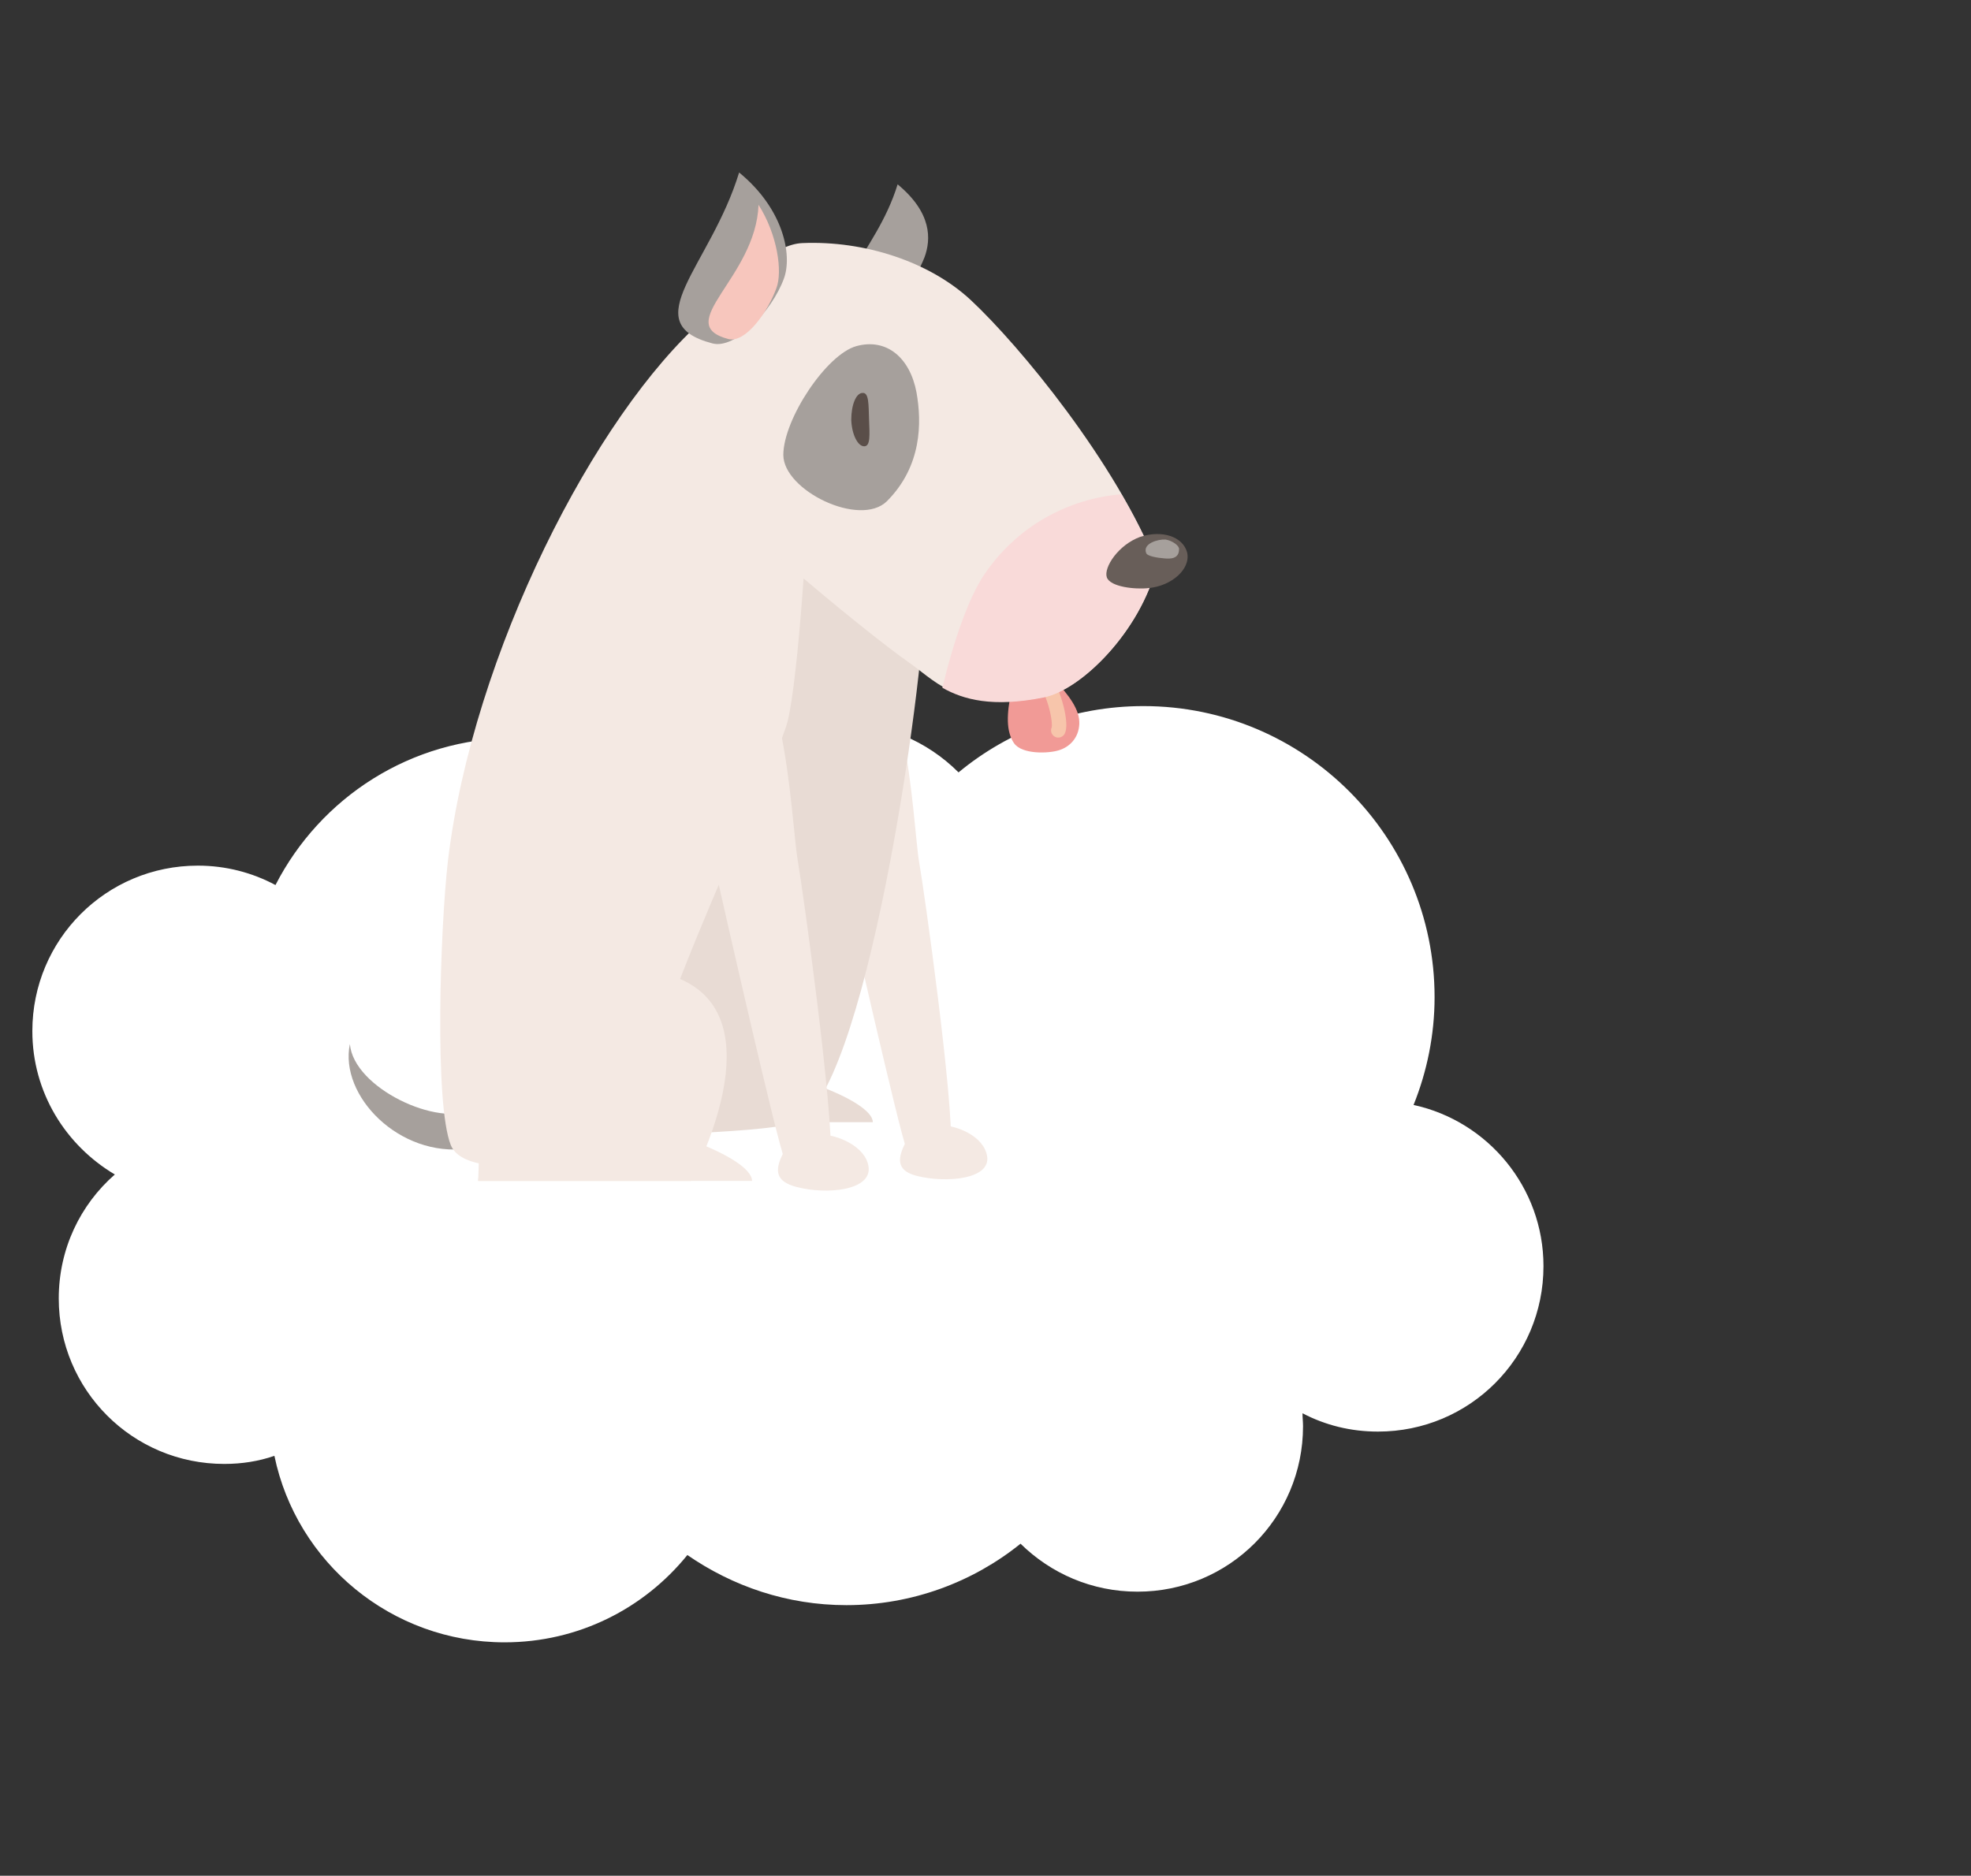
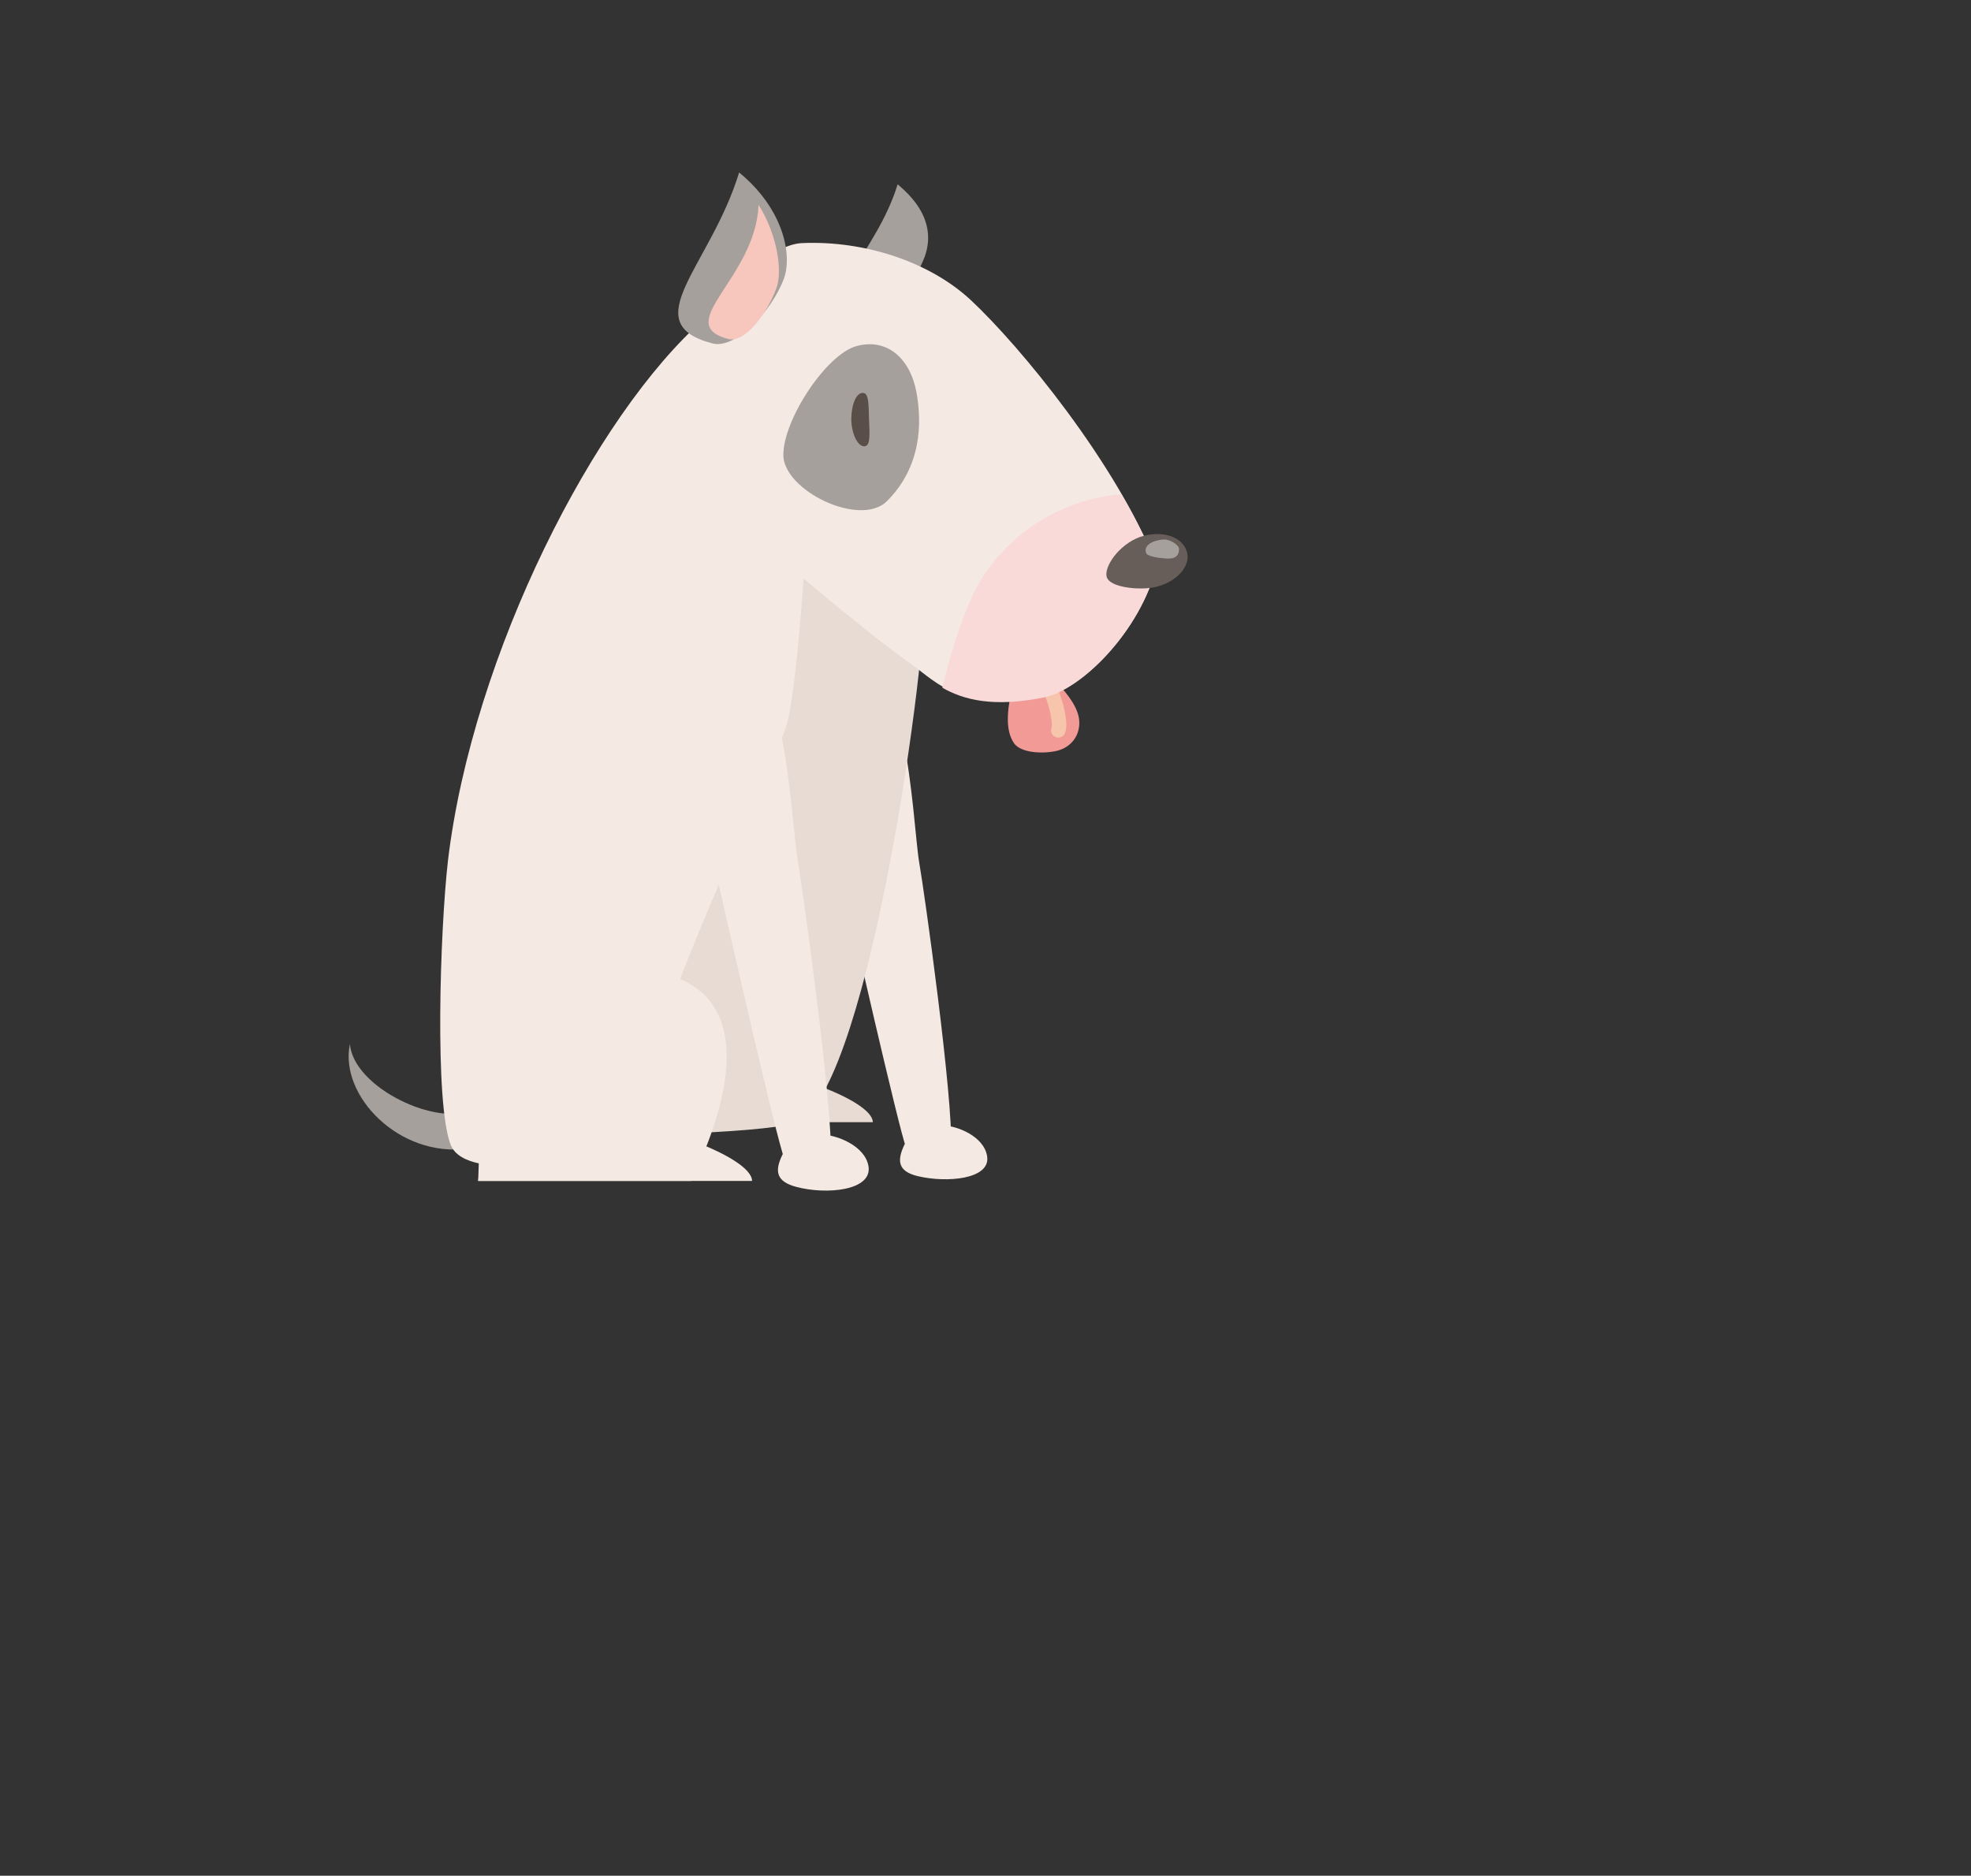
<svg xmlns="http://www.w3.org/2000/svg" version="1.1" id="レイヤー_1" x="0px" y="0px" width="365.6px" height="348px" viewBox="0 0 365.6 348" enable-background="new 0 0 365.6 348" xml:space="preserve">
  <rect x="0" y="0" width="365.6" height="348" fill="#333333" stroke="none" />
-   <path fill="#FFFFFF" d="M262.2,205c2.5-6.2,3.9-13,3.9-20c0-29.8-24.2-54-54-54c-13,0-25,4.6-34.3,12.3c-5.8-5.8-13.8-9.3-22.7-9.3  c-11.4,0-21.4,5.9-27.1,14.8c-8.7-7.4-20-11.9-32.3-11.9c-19.5,0-36.3,11.1-44.6,27.3c-4.3-2.3-9.2-3.6-14.4-3.6  c-17,0-30.7,13.7-30.7,30.7c0,11.4,6.2,21.2,15.3,26.6c-6.4,5.6-10.4,13.8-10.4,23c0,17,13.7,30.7,30.7,30.7c3.3,0,6.4-0.5,9.3-1.5  c4.1,19.8,21.7,34.6,42.7,34.6c13.7,0,25.9-6.3,33.9-16.2c8.4,5.8,18.5,9.3,29.5,9.3c12.2,0,23.5-4.3,32.3-11.4  c5.6,5.5,13.2,8.9,21.7,8.9c17,0,30.7-13.7,30.7-30.7c0-0.8-0.1-1.6-0.1-2.4c4.2,2.2,8.9,3.4,14,3.4c17,0,30.7-13.7,30.7-30.7  C286.3,220.3,276,208,262.2,205z M225.1,237.4L225.1,237.4C225,237.4,225,237.4,225.1,237.4C225,237.4,225,237.4,225.1,237.4z" />
  <g>
    <path fill="#E8DBD4" d="M116,208.2h45.9c0-4-16.7-10.2-27.1-10.2C124.4,198,116,204.2,116,208.2z" />
    <g>
      <path fill="#F19A96" d="M190.9,124.8l-3.3,3.4c-0.9,4.3-1,7.5,0.5,9.7c1.5,2.1,6.4,1.9,8.3,1.3c2-0.6,3.7-2.3,3.8-4.9    c0.1-2.6-1.8-5.2-4.8-8.4L190.9,124.8z" />
      <path fill="none" stroke="#F7C5AB" stroke-width="2.684" stroke-linecap="round" stroke-linejoin="round" d="M193,125.4    c2.2,1.6,4,8.6,3.3,10.1" />
    </g>
    <path fill="#A6A09C" d="M64.9,193.7c-2,9.6,9.2,21.1,21.8,19.4l1-7.3C81.4,209.2,65.6,201.9,64.9,193.7" />
    <path fill="#F4E9E3" d="M155.5,120.2c-13.4,2.8-0.5,37.5,0.8,43.5c1.4,6,10.5,46.1,11.8,49.3c2.8,1.8,5.1,1.4,8.3,0   c0.5-8.8-5-48-5.9-53C169.2,152.3,168.4,117.6,155.5,120.2z" />
    <path fill="#F4E9E3" d="M174.7,208.8c2.8,0,7.8,2,8.4,5.7c0.7,4.3-7.5,5-12.9,3.7c-3.7-0.9-3.8-2.9-2.5-5.7   C169.1,209.7,174.7,208.8,174.7,208.8z" />
    <path fill="#E8DBD4" d="M171.5,110.7c0,15.5-11.1,94-24.2,97.7c-6.6,1.9-36.8,2.7-40.8,1.7c-4-1,10.6-95.4,13.1-102.4   c2.5-7.1,16.1-22.7,21.7-21.7C146.7,87,171.5,106.6,171.5,110.7z" />
    <path fill="#F4E9E3" d="M130.6,59.2c-20.2,17.7-42.9,62.1-47.5,100.4c-1.5,13.1-2.5,45.2,0.5,52.8c3,7.6,27.1,2,32.6,2   c4-25.7,27.9-72.5,29.9-80.6c2-8.1,4-38.3,4-49.9C150.3,74.7,136.7,60.2,130.6,59.2z" />
    <path fill="#F4E9E3" d="M132.3,118.3c-13.9,2.9-0.6,39.1,0.9,45.3c1.4,6.2,10.9,48,12.3,51.4c2.9,1.9,5.3,1.4,8.6,0   c0.5-9.1-5.2-50-6.1-55.2C146.6,151.7,145.7,115.5,132.3,118.3z" />
    <path fill="#F4E9E3" d="M152.3,210.5c2.9,0,8.2,2.1,8.8,5.9c0.7,4.5-7.8,5.3-13.4,3.8c-3.8-1-4-3-2.6-5.9   C146.5,211.5,152.3,210.5,152.3,210.5z" />
    <g>
      <path fill="#F4E9E3" d="M88.7,219.1c0.5-20.2,3.3-39.3,26.8-39.3c23.4,0,22.7,18.7,12.7,39.3H88.7z" />
      <path fill="#F4E9E3" d="M88.7,219.1h50.8c0-4.4-18.5-11.3-30-11.3C98,207.8,88.7,214.7,88.7,219.1z" />
    </g>
    <path fill="#A6A09C" d="M162.4,57c-11.1-2.9,0-9.4,4.1-22.8c6.4,5.3,6.2,10.2,5,13.5C169.7,52.3,165.7,57.8,162.4,57z" />
    <path fill="#F4E9E3" d="M148.8,45.1c11.6-0.5,23.7,3.5,31.3,10.6c9.1,8.5,26.9,30.1,34.5,49.2c-3,12.1-13.9,23-20.9,24.4   c-15.1,3-19.7-2.5-24.7-6.1c-9.2-6.4-39.4-31.6-40.9-36.3C122,67.3,139.2,45.5,148.8,45.1z" />
    <path fill="#F9DAD9" d="M208,91.7c2.6,4.4,4.8,8.9,6.5,13.3c-3,12.1-13.9,23-20.9,24.4c-9.5,1.9-14.9,0.4-18.8-1.8   c2.1-8.8,4.9-16.7,7.7-20.9C188.6,97.6,198.2,92.5,208,91.7z" />
    <g>
      <path fill="#685E59" d="M205.3,107.1c0.6,1.8,5.3,2.3,7.8,2c4.2-0.4,7.8-3.5,7.1-6.6c-0.8-3-4.7-4.2-8.7-2.9    C207.4,101.1,204.7,105.3,205.3,107.1z" />
      <path fill="#A6A09C" d="M216,103.6c-1.3-0.1-3.2-0.4-3.4-1c-0.7-1.8,2.3-2.6,3.6-2.5c1.3,0.2,2.6,1.2,2.5,1.8    C218.7,103.7,217.1,103.7,216,103.6z" />
    </g>
    <path fill="#A6A09C" d="M132.1,63.7c-14.4-3.8-0.3-14.3,5-31.7c8.3,6.8,9.9,15.4,8.3,19.7C143.2,57.7,136.4,64.9,132.1,63.7z" />
    <path fill="#F7C6BD" d="M135.1,62.9c-10.6-2.8,5.1-11.3,5.6-24.9c3.5,5.5,4.5,12.4,3.3,15.5C142.4,57.9,138.3,63.7,135.1,62.9z" />
    <path fill="#A6A09C" d="M170,72.8c-1.2-6.4-5.5-10.1-11.1-8.6c-5.6,1.5-13.6,13.6-13.6,20.2c0,6.6,14.2,13.5,19.2,8.6   C171,86.5,171,78.4,170,72.8z" />
    <path fill="#5A4E49" d="M157.9,77.9c0.1,2.7,1.2,4.9,2.4,4.9c1.2,0,1-2.2,0.9-5c-0.1-2.7,0-5-1.2-4.9   C158.8,72.9,157.9,75.1,157.9,77.9z" />
  </g>
</svg>